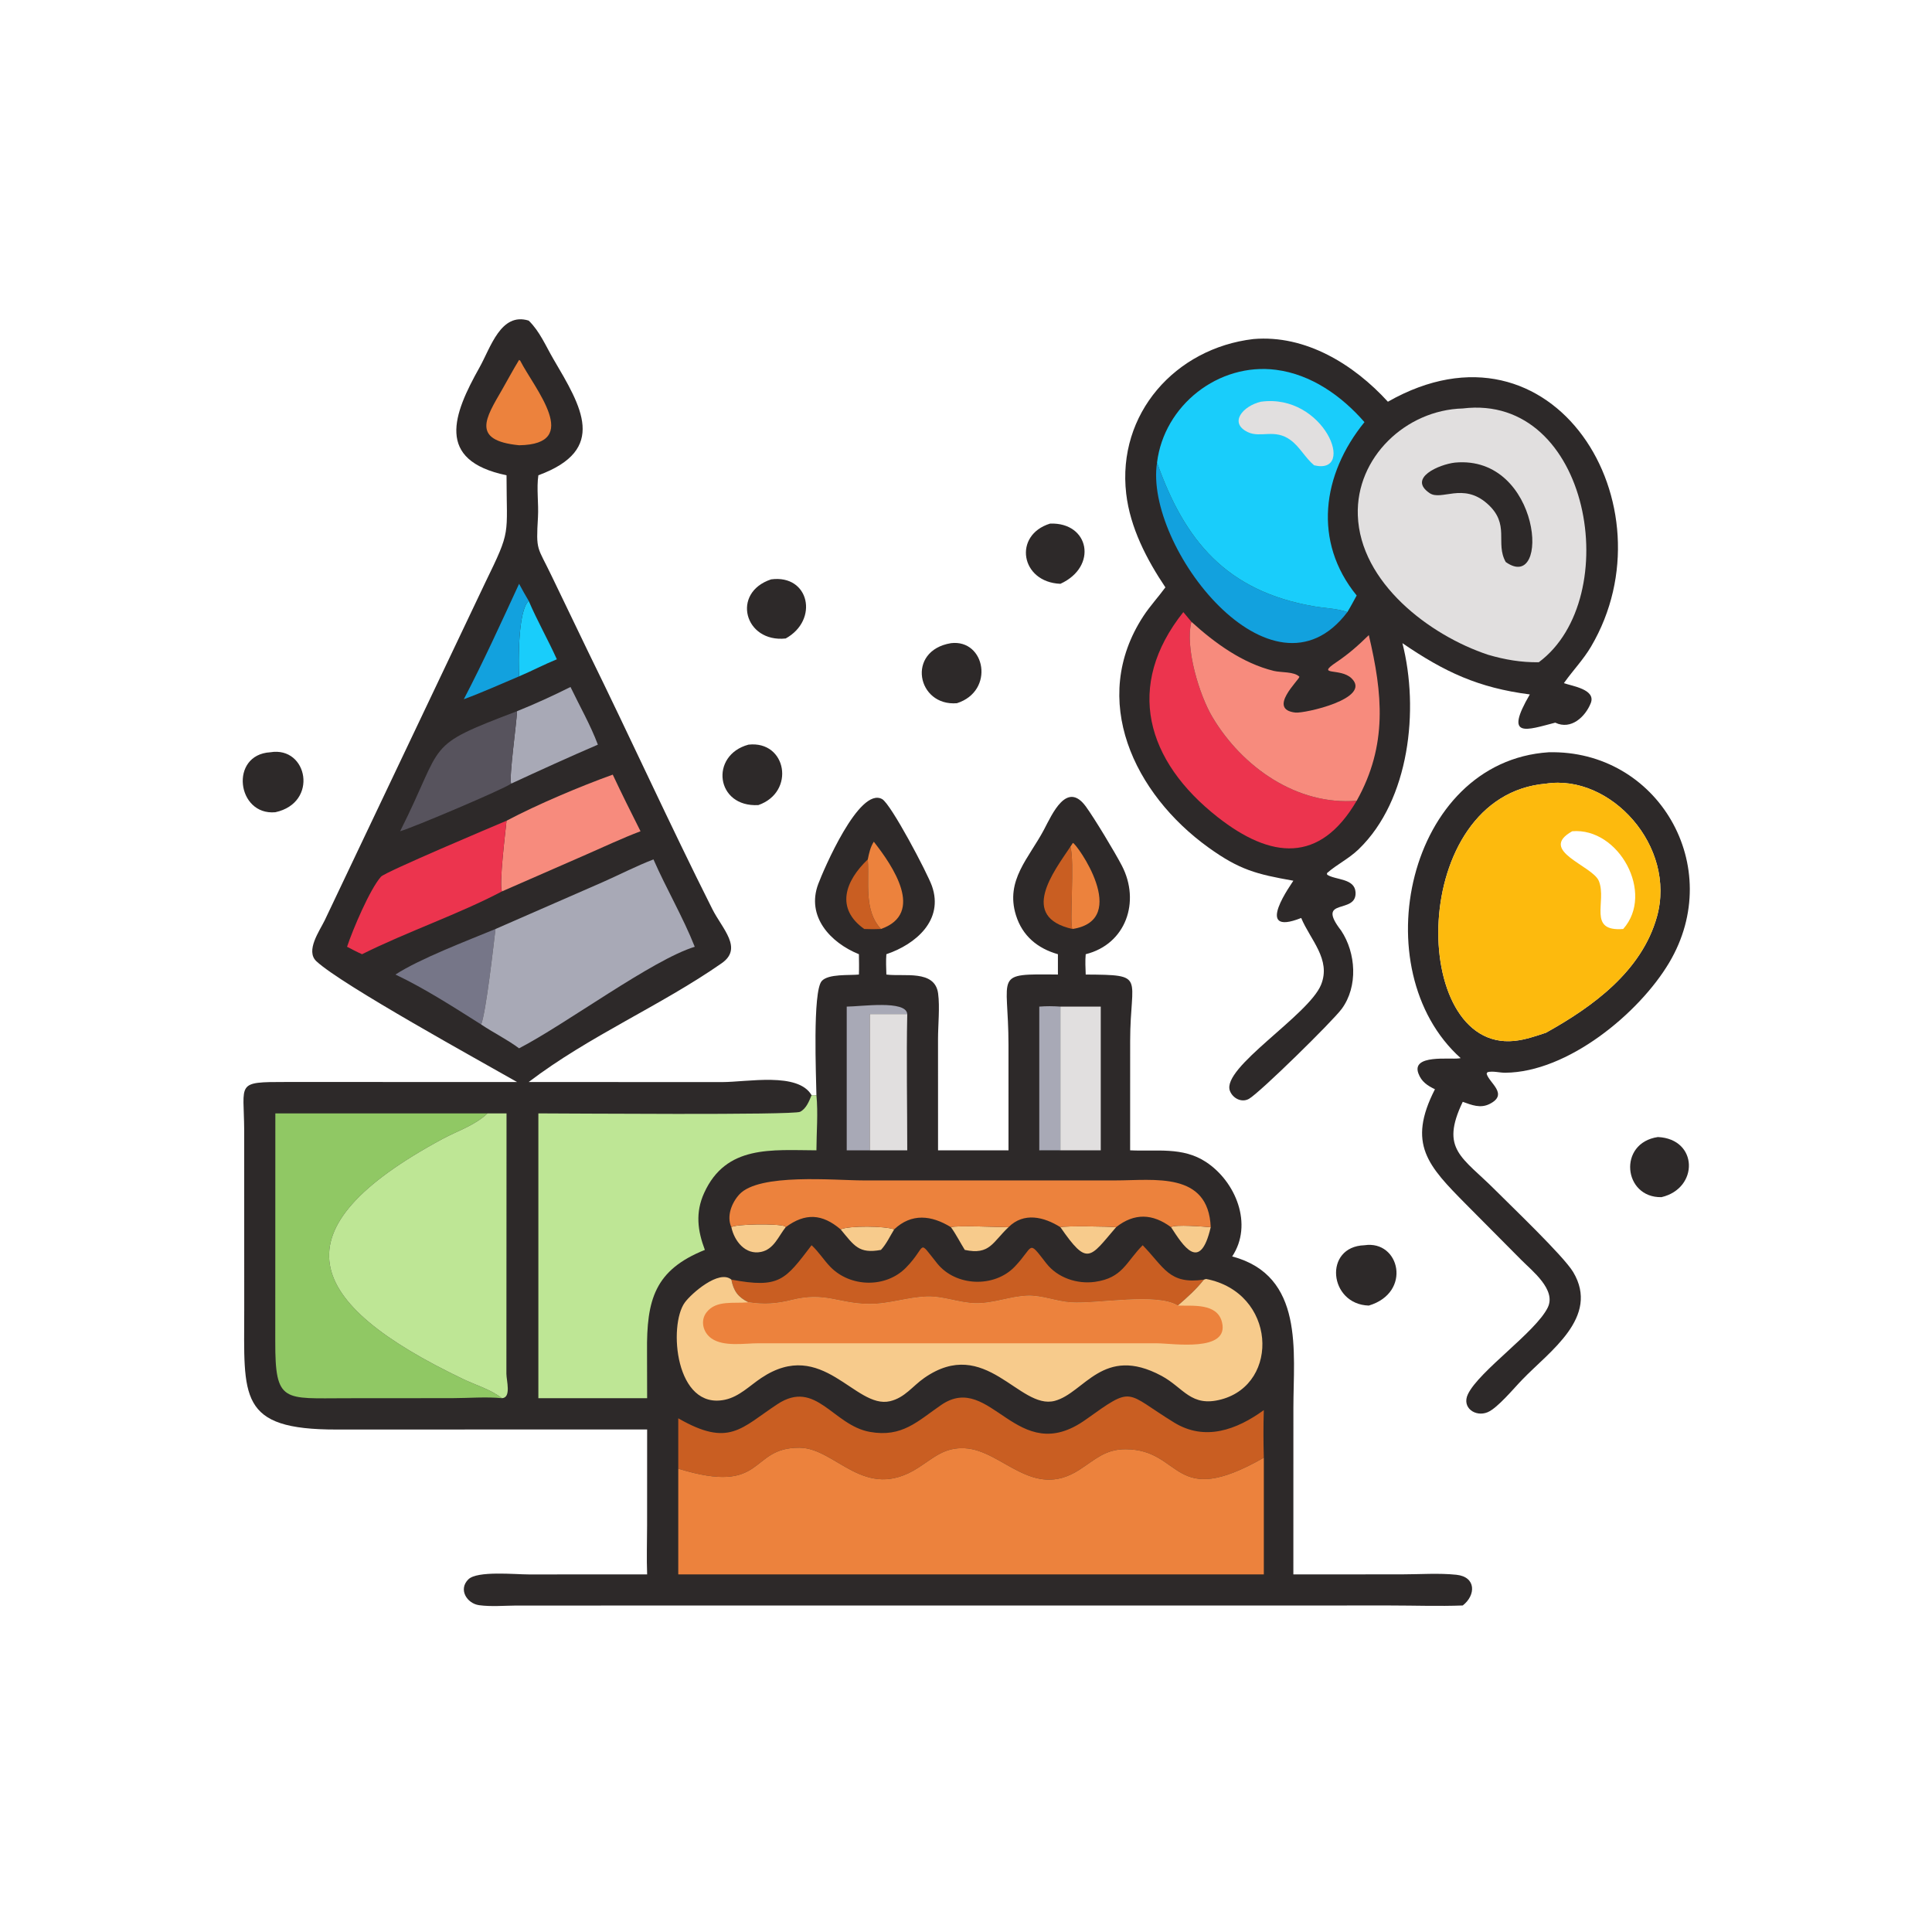
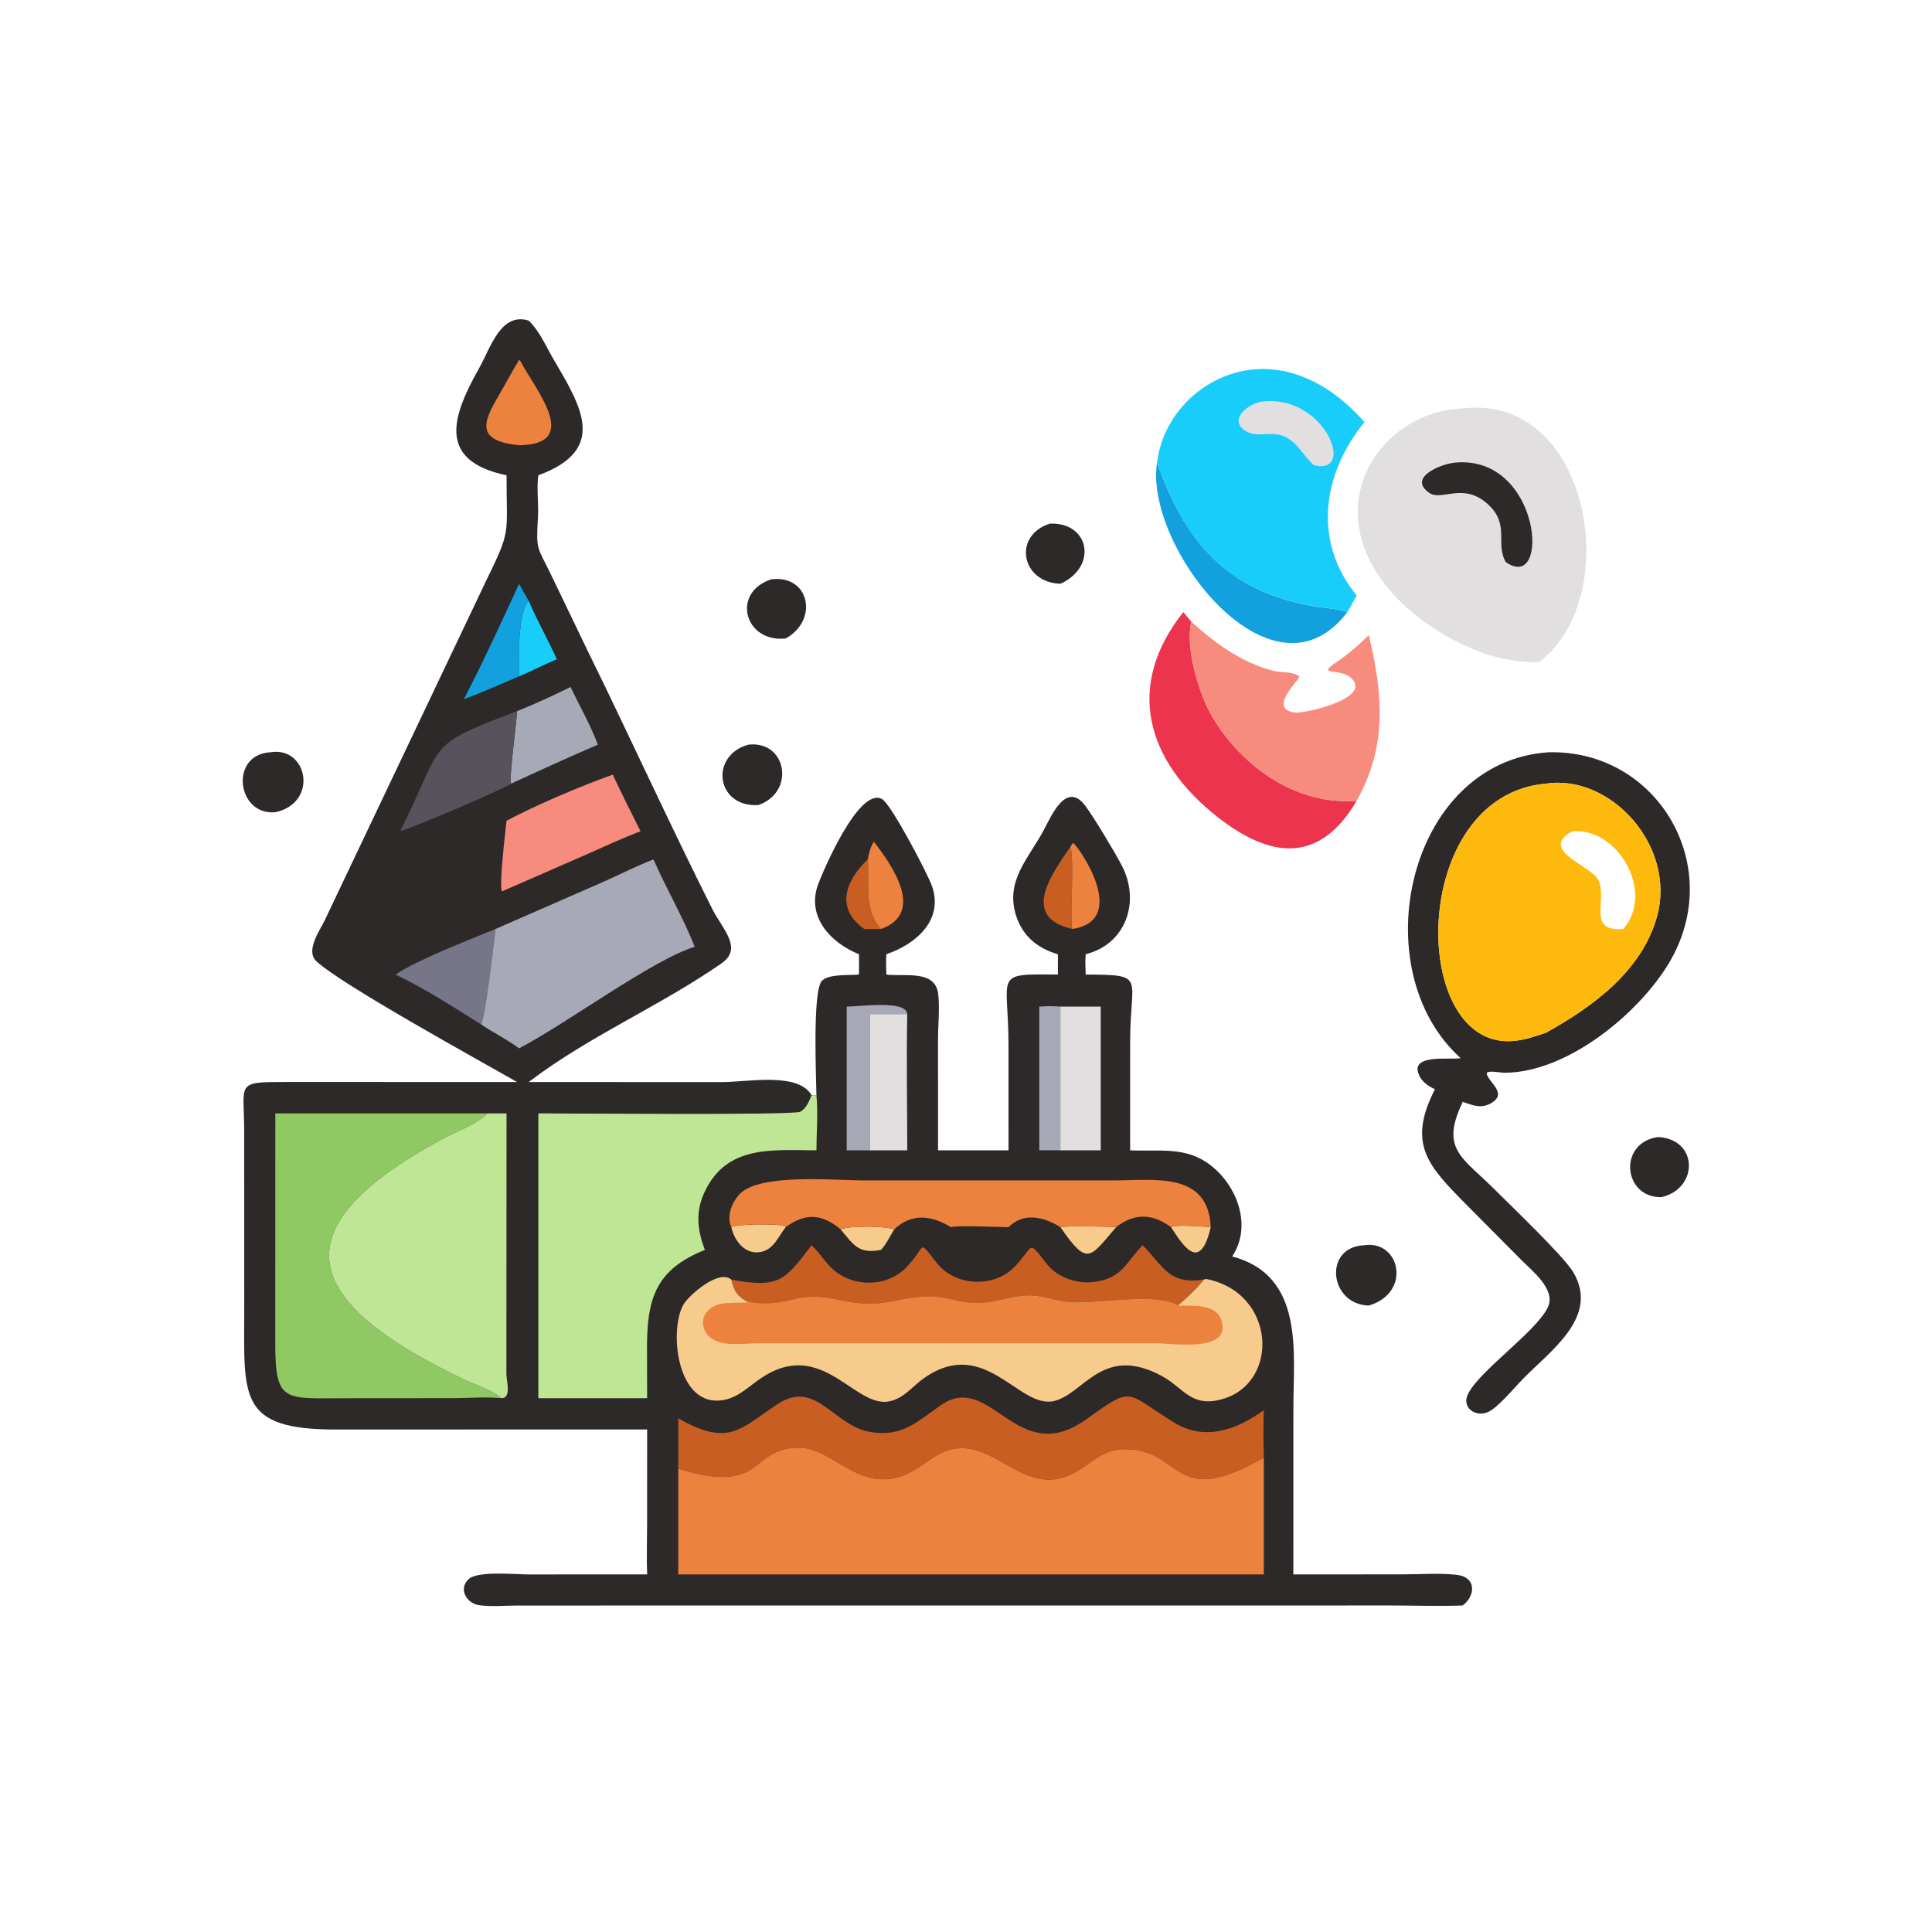
<svg xmlns="http://www.w3.org/2000/svg" width="512" height="512">
  <path fill="#2D2929" d="M278.293 138.756C288.716 138.379 290.997 150.168 281.016 154.716C270.427 154.291 268.417 141.785 278.293 138.756Z" />
  <path fill="#2D2929" d="M439.361 301.327C450.073 301.829 450.236 314.942 440.305 317.259C430.172 317.464 428.693 302.879 439.361 301.327Z" />
  <path fill="#2D2929" d="M204.348 153.54C214.502 152.177 217.076 164.305 208.218 169.203C197.302 170.368 193.7 157.071 204.348 153.54Z" />
-   <path fill="#2D2929" d="M252.005 170.447C261.125 169.332 263.719 183.129 253.597 186.358C243.023 187.234 240.08 172.434 252.005 170.447Z" />
  <path fill="#2D2929" d="M198.347 197.341C208.496 196.197 210.862 209.905 200.983 213.353C189.656 214.005 188.018 200.137 198.347 197.341Z" />
  <path fill="#2D2929" d="M361.599 330C370.971 328.589 374.248 342.552 362.75 345.99C352.151 345.677 350.659 330.36 361.599 330Z" />
  <path fill="#2D2929" d="M71.632 199.359C81.569 197.695 84.485 212.758 72.969 215.25C62.753 216.192 60.722 199.998 71.632 199.359Z" />
  <path fill="#2D2929" d="M410.397 199.359C439.304 198.653 457.526 229.634 442.331 255.147C434.346 268.556 415.437 284.178 398.888 284.286C397.366 284.296 395.678 283.766 394.203 284.135L393.973 284.531C394.579 286.986 399.927 289.961 394.759 292.563C392.31 293.796 390.007 292.843 387.643 291.992C381.558 304.698 387.524 306.588 396.371 315.492C400.51 319.658 414.395 332.888 416.919 337.125C424.038 349.072 410.597 358.14 403.46 365.572C401.307 367.758 396.898 373.149 394.221 374.26C391.02 375.589 387.288 373.058 389.019 369.465C391.996 363.285 406.98 353.015 410.169 346.515C412.49 341.785 406.019 336.793 403.162 333.9L388.514 319.151C378.447 308.972 372.852 303.166 380.275 288.661C378.265 287.691 376.707 286.672 375.892 284.476C373.992 279.359 384.242 280.836 386.646 280.48L387.094 280.411C361.045 257.069 372.906 201.841 410.397 199.359ZM409.694 207.677C373.009 210.819 373.347 278.669 401.308 275.847C404.202 275.554 406.95 274.595 409.694 273.684C422.105 266.794 435.047 257.381 439.086 243.01C444.364 224.233 426.797 205.067 409.694 207.677Z" />
  <path fill="#FDBA0D" d="M409.694 207.677C426.797 205.067 444.364 224.233 439.086 243.01C435.047 257.381 422.105 266.794 409.694 273.684C406.95 274.595 404.202 275.554 401.308 275.847C373.347 278.669 373.009 210.819 409.694 207.677ZM416.654 220.291C407.427 225.453 422.072 229.371 423.722 233.491C425.906 238.945 420.572 246.944 430.161 246.193C438.585 236.738 429.015 219.238 416.654 220.291Z" />
-   <path fill="#2D2929" d="M332.162 89.851C346 88.664 358.805 96.587 367.806 106.461C411.762 81.467 443.609 134.032 421.658 171.331C419.641 174.758 416.936 177.565 414.639 180.775L414.448 181.046C416.636 181.818 423.03 182.698 421.56 186.361C420.131 189.922 416.372 193.539 412.155 191.512C404.608 193.457 398.493 195.889 405.419 184.031C391.783 182.284 382.808 178.075 371.655 170.447C376.129 188.004 373.573 211.989 360.096 225.024C357.366 227.664 354.266 229.059 351.648 231.403L351.717 231.816C353.972 233.257 358.994 232.732 359.233 236.445C359.622 242.513 348.454 237.623 355.416 246.618C359.362 252.538 359.927 261.413 355.592 267.331C353.18 270.622 333.857 289.578 330.99 291.203C329.042 292.306 326.675 291.053 325.936 289.083C323.633 282.95 346.844 269.051 350.106 260.939C352.803 254.233 347.233 249.058 344.834 243.273C331.714 248.487 342.658 233.711 342.754 233.402C333 231.671 328.548 230.563 320.272 224.612C300.567 210.444 288.546 185.441 302.991 163.305C304.755 160.602 306.945 158.257 308.842 155.657C303.872 148.256 299.499 139.814 298.456 130.839C295.995 109.651 311.494 92.278 332.162 89.851Z" />
  <path fill="#12A1DE" d="M357.062 162.211C337.113 188.612 303.156 144.768 306.626 122.592C313.901 143.162 324.907 156.671 348.256 160.69C351.09 161.178 354.376 161.251 357.062 162.211Z" />
  <path fill="#EC344E" d="M313.594 162.211L315.731 164.775C313.992 171.702 317.865 184.243 321.287 190.002C329.188 203.293 343.705 213.493 359.533 212.212C349.749 228.96 336.761 227.586 322.703 216.553C303.725 201.658 298.038 181.772 313.594 162.211Z" />
  <path fill="#F78B7D" d="M315.731 164.775C321.913 170.411 329.303 175.774 337.576 177.797C339.512 178.271 342.969 177.932 344.361 179.347C344.27 180.23 335.74 188.004 343.307 188.841C345.706 189.106 363.689 185.11 358.169 179.759C355.182 176.863 348.56 179.256 354.144 175.501C357.433 173.289 359.938 171.06 362.75 168.307C366.393 183.774 367.806 197.441 359.533 212.212C343.705 213.493 329.188 203.293 321.287 190.002C317.865 184.243 313.992 171.702 315.731 164.775Z" />
  <path fill="#19CDFB" d="M306.626 122.592C308.48 107.42 322.922 96.041 338.157 98.004C347.489 99.206 355.552 104.923 361.599 111.872C350.352 125.703 347.883 143.522 359.533 157.813C358.718 159.277 357.94 160.784 357.062 162.211C354.376 161.251 351.09 161.178 348.256 160.69C324.907 156.671 313.901 143.162 306.626 122.592Z" />
  <path fill="#E1DFDF" d="M334.145 106.461C350.931 104.141 359.635 126.03 348.259 123.308C345.901 121.36 344.501 118.459 342.017 116.626C337.823 113.533 334.081 116.126 330.718 114.531C325.529 112.07 329.41 107.567 334.145 106.461Z" />
  <path fill="#E1DFDF" d="M387.643 108.246C421.528 104.136 430.641 158.548 407.793 175.504C403.133 175.565 398.821 174.828 394.356 173.52C378.774 168.342 360.462 154.385 359.836 136.564C359.297 121.203 372.598 108.644 387.643 108.246Z" />
  <path fill="#2D2929" d="M385.593 122.592C408.493 120.504 411.01 157.428 399.04 148.944C396.146 143.852 400.358 138.94 394.087 133.43C387.702 127.821 382.004 132.799 378.872 130.689C372.971 126.714 381.359 123.069 385.593 122.592Z" />
  <path fill="#2D2929" d="M134.235 125.953C115.255 122.007 120.175 109.671 127.071 97.382C130.022 92.124 132.711 82.67 140.111 84.965C143.064 87.839 144.622 91.681 146.678 95.187C154.068 107.784 161.149 119.154 142.674 125.953C142.156 129.334 142.773 133.497 142.568 137.023C142.031 146.266 142.338 144.556 146.3 152.866L155.919 172.838C167.026 195.445 177.446 218.388 188.762 240.895C191.418 246.178 196.977 251.27 191.257 255.265C175.168 266.499 156.096 274.559 140.111 286.746L191.358 286.764C198.148 286.756 211.496 284.059 215.077 290.234C215.575 290.392 215.855 290.341 216.361 290.234C216.291 285.42 215.312 262.763 217.768 259.986C219.506 258.021 225.135 258.529 227.62 258.263C227.684 256.467 227.649 254.674 227.62 252.877C220.036 249.814 213.623 242.862 216.84 234.273C218.202 230.636 227.67 208.407 233.765 211.761C236.128 213.061 245.773 231.395 246.967 234.776C250.167 243.836 242.706 250.24 234.897 252.877C234.755 254.67 234.846 256.468 234.897 258.263C239.497 258.889 247.749 256.87 248.611 263.28C249.093 266.867 248.586 271.668 248.585 275.39L248.592 304.846L267.264 304.846L267.261 276.936C267.256 257.893 262.974 258.089 280.358 258.263L280.358 252.877C275.003 251.353 270.948 248.064 269.231 242.524C266.367 233.278 272.683 227.403 276.668 219.864C278.844 215.745 282.711 206.824 287.756 213.725C290.006 216.804 295.467 225.861 297.321 229.435C302.242 238.926 298.417 250.207 287.724 252.877C287.559 254.67 287.664 256.468 287.724 258.263C303.978 258.366 299.52 258.576 299.504 275.843L299.497 304.846C306.473 305.197 313.384 303.854 319.591 307.933C327.485 313.119 332.16 324.489 326.543 332.97C345.722 338.068 342.762 358.258 342.763 373.056L342.754 417.236L371.534 417.22C376.237 417.218 381.3 416.843 385.956 417.329C391.239 417.88 391.143 422.759 387.643 425.467C381.303 425.708 374.87 425.472 368.517 425.471L136.823 425.487C133.619 425.511 130.145 425.822 126.984 425.394C123.731 424.953 121.387 421.202 124.131 418.533C126.505 416.224 136.476 417.241 140.079 417.24L171.498 417.236C171.329 412.903 171.484 408.501 171.486 404.162L171.498 378.82L89.215 378.841C62.995 378.885 64.712 370.274 64.724 346.994L64.714 299.537C64.645 286.875 62.329 286.728 75.856 286.737L137.024 286.746C127.643 281.371 90.548 261.006 83.841 254.737C80.9 251.988 84.685 246.708 86.036 243.931L128.632 154.32C135.526 140.18 134.255 142.263 134.235 125.953Z" />
  <path fill="#F7CB8C" d="M310.335 325.215C311.307 324.422 319.241 325.082 320.852 325.215C318.013 337.516 313.475 330 310.335 325.215Z" />
  <path fill="#F7CB8C" d="M222.769 325.794C225.029 324.784 234.489 324.873 236.971 325.794C235.852 327.607 234.916 329.671 233.461 331.238C227.59 332.324 226.402 330.151 222.769 325.794Z" />
-   <path fill="#F7CB8C" d="M252.005 325.215C253.412 324.689 264.743 325.204 267.264 325.215C263.048 329.191 262.312 332.662 255.678 331.238C254.44 329.256 253.37 327.101 252.005 325.215Z" />
  <path fill="#F7CB8C" d="M281.016 325.215C282.189 324.821 294.06 325.03 295.777 325.215C288.763 333.404 288.229 335.658 281.016 325.215Z" />
  <path fill="#F7CB8C" d="M193.82 325.215C194.706 324.382 206.197 324.181 208.024 324.983L208.218 325.215C206.27 327.645 205.12 331.051 201.7 331.768C197.524 332.643 194.587 328.866 193.82 325.215Z" />
  <path fill="#C95E22" d="M229.032 246.193C221.37 240.756 223.935 233.501 229.972 227.754L229.992 228.021C230.378 233.897 228.906 241.314 233.461 246.193C231.973 246.262 230.52 246.261 229.032 246.193Z" />
  <path fill="#19CDFB" d="M137.565 179.239C137.361 175.308 137.27 161.77 140.111 159.236C142.363 164.508 145.218 169.491 147.57 174.717C144.174 176.099 140.939 177.82 137.565 179.239Z" />
  <path fill="#C95E22" d="M284.218 246.193C269.97 243.006 279.196 231.057 283.654 224.399C284.861 228.139 283.349 245.123 284.218 246.193Z" />
  <path fill="#EC823D" d="M283.654 224.399L284.325 223.38C285.189 223.391 299.836 243.779 284.218 246.193C283.349 245.123 284.861 228.139 283.654 224.399Z" />
  <path fill="#EC823D" d="M231.566 223.061C236.58 229.43 245.205 242.055 233.461 246.193C228.906 241.314 230.378 233.897 229.992 228.021L229.972 227.754C230.318 226.082 230.63 224.525 231.566 223.061Z" />
  <path fill="#12A1DE" d="M137.565 154.716C138.37 156.25 139.233 157.743 140.111 159.236C137.27 161.77 137.361 175.308 137.565 179.239C132.705 181.295 127.863 183.475 122.915 185.306C128.152 175.274 132.824 164.986 137.565 154.716Z" />
  <path fill="#A8A9B6" d="M275.419 266.762C277.31 266.607 279.126 266.629 281.016 266.762L281.016 304.846C279.152 304.813 277.284 304.843 275.419 304.846L275.419 266.762Z" />
  <path fill="#EC823D" d="M137.565 95.381L137.854 95.572C141.619 102.962 154.467 117.77 137.565 117.996C124.75 116.732 128.767 110.707 133 103.364C134.533 100.705 135.957 97.999 137.565 95.381Z" />
  <path fill="#A8A9B6" d="M224.39 266.762C228.099 266.753 240.153 264.956 240.431 268.74L230.499 268.74L230.499 304.846L224.39 304.846L224.39 266.762Z" />
  <path fill="#767688" d="M104.797 258.263C111.222 254.088 123.735 249.319 131.311 246.193C130.786 250.573 128.78 268.41 127.507 271.497C120.246 266.911 112.546 261.942 104.797 258.263Z" />
  <path fill="#A8A9B6" d="M137.024 188.471C141.832 186.539 146.557 184.377 151.189 182.056C153.614 187.121 156.468 192.084 158.442 197.341C150.72 200.662 143.081 204.147 135.452 207.677C134.849 206.161 136.909 191.553 137.024 188.471Z" />
  <path fill="#E1DFDF" d="M230.499 268.74L240.431 268.74C240.182 280.756 240.434 292.825 240.431 304.846L230.499 304.846L230.499 268.74Z" />
  <path fill="#E1DFDF" d="M281.016 266.762L291.713 266.762L291.713 304.846L281.016 304.846L281.016 266.762Z" />
  <path fill="#57535D" d="M106.036 220.291C118.117 196.301 111.982 198.009 137.024 188.471C136.909 191.553 134.849 206.161 135.452 207.677C133.481 209.144 109.462 219.315 106.036 220.291Z" />
  <path fill="#F78B7D" d="M134.235 217.502C142.426 213.174 153.728 208.4 162.386 205.285C164.753 210.33 167.238 215.315 169.746 220.291C164.871 222.138 160.138 224.377 155.361 226.462L133.016 236.237C132.218 234.298 133.906 220.815 134.235 217.502Z" />
-   <path fill="#EC344E" d="M91.974 250.906C93.487 246.334 98.034 235.619 100.973 232.324C102.1 231.06 130.957 218.89 134.235 217.502C133.906 220.815 132.218 234.298 133.016 236.237C121.594 242.26 107.934 246.891 95.951 252.877C94.597 252.288 93.29 251.576 91.974 250.906Z" />
  <path fill="#C95E22" d="M302.822 330C308.548 335.873 309.81 340.453 319.051 339.112C316.983 341.735 314.644 343.811 312.126 345.99C306.376 342.529 291.149 345.59 283.814 345.154C279.921 344.922 276.17 343.246 272.257 343.39C267.621 343.562 263.358 345.473 258.491 345.379C254.167 345.295 250.038 343.494 245.753 343.61C240.504 343.752 235.64 345.63 230.255 345.567C222.028 345.471 218.732 342.316 209.829 344.529C205.844 345.52 202.435 345.767 198.347 345.113C195.617 343.751 194.427 342.194 193.82 339.112C206.619 341.495 208.038 339.222 215.077 330C216.954 331.708 218.272 333.89 220.028 335.705C225.336 341.193 234.759 341.397 240.104 335.933C245.829 330.081 242.973 328.122 248.366 334.822C253.308 340.96 263.507 341.339 268.931 335.663C274.137 330.214 272.239 328.311 277.279 334.794C280.253 338.619 285.43 340.362 290.163 339.703C297.54 338.675 298.398 334.442 302.822 330Z" />
  <path fill="#EC823D" d="M193.82 325.215C192.491 322.322 193.911 318.759 195.906 316.563C201.12 310.827 221.213 312.823 228.733 312.821L295.549 312.823C305.873 312.826 320.242 310.393 320.852 325.215C319.241 325.082 311.307 324.422 310.335 325.215C305.468 321.617 300.64 321.384 295.777 325.215C294.06 325.03 282.189 324.821 281.016 325.215C276.662 322.477 271.33 321.165 267.264 325.215C264.743 325.204 253.412 324.689 252.005 325.215C246.833 322.029 241.561 321.459 236.971 325.794C234.489 324.873 225.029 324.784 222.769 325.794C217.893 321.646 213.399 321.377 208.218 325.215L208.024 324.983C206.197 324.181 194.706 324.382 193.82 325.215Z" />
  <path fill="#A8A9B6" d="M131.311 246.193L159.753 233.761C164.215 231.787 168.627 229.5 173.177 227.754C176.588 235.545 180.997 243.028 184.117 250.906C172.894 254.339 149.93 271.421 137.565 277.815C134.367 275.439 130.798 273.709 127.507 271.497C128.78 268.41 130.786 250.573 131.311 246.193Z" />
  <path fill="#C95E22" d="M179.749 375.865C193.258 383.651 196.4 378.444 206.043 372.109C216.243 365.408 220.719 377.709 230.514 379.465C239.129 381.009 243.201 376.593 249.44 372.323C262.633 363.293 269.455 389.268 287.76 376.196C300.578 367.043 297.969 368.895 311.156 376.987C319.313 381.993 327.699 378.934 334.926 373.695C334.787 377.894 334.806 382.105 334.926 386.304C310.534 400.231 313.567 384.139 298.334 384.06C292.866 384.032 290.232 386.829 285.963 389.564C273.486 397.556 265.665 384.307 255.669 383.795C250.298 383.52 247.551 386.251 243.38 388.943C229.069 398.181 221.611 383.73 211.882 383.661C198.304 383.564 203.144 396.415 179.749 389.212L179.749 375.865Z" />
  <path fill="#90C864" d="M72.969 295.058L129.196 295.058C125.852 298.248 121.275 299.669 117.278 301.824C72.596 325.911 80.477 345.256 122.731 365.467C126.177 367.115 129.957 368.167 133.016 370.534C128.797 370.119 124.172 370.521 119.9 370.525L91.769 370.546C75.133 370.554 72.901 371.916 72.949 355.403L72.969 295.058Z" />
  <path fill="#BEE695" d="M129.196 295.058L134.235 295.058L134.201 364.067C134.199 365.812 135.571 370.43 133.016 370.534C129.957 368.167 126.177 367.115 122.731 365.467C80.477 345.256 72.596 325.911 117.278 301.824C121.275 299.669 125.852 298.248 129.196 295.058Z" />
  <path fill="#BEE695" d="M215.077 290.234C215.575 290.392 215.855 290.341 216.361 290.234C216.829 294.945 216.376 300.082 216.361 304.846C204.537 304.806 192.399 303.355 186.597 316.169C184.263 321.325 184.848 326.083 186.796 331.238C173.494 336.574 171.334 344.43 171.469 358.244L171.498 370.534L142.674 370.534L142.674 295.058C149.69 295.058 210.198 295.565 212.031 294.639C213.661 293.816 214.419 291.827 215.077 290.234Z" />
  <path fill="#F7CB8C" d="M319.051 339.112L319.614 338.934C338.193 342.505 339.319 366.663 323.665 370.856C315.589 373.019 313.701 367.768 307.801 364.605C292.299 356.294 287.358 369.196 279.501 371.247C270.093 373.704 261.189 353.862 244.944 365.166C241.818 367.342 239.805 370.399 235.877 371.329C226.574 373.532 218.006 354.312 201.739 365.182C198.668 367.234 195.9 370.13 192.164 370.934C178.95 373.778 177.09 351.242 181.471 345.191C183.194 342.811 190.562 336.329 193.82 339.112C194.427 342.194 195.617 343.751 198.347 345.113C202.435 345.767 205.844 345.52 209.829 344.529C218.732 342.316 222.028 345.471 230.255 345.567C235.64 345.63 240.504 343.752 245.753 343.61C250.038 343.494 254.167 345.295 258.491 345.379C263.358 345.473 267.621 343.562 272.257 343.39C276.17 343.246 279.921 344.922 283.814 345.154C291.149 345.59 306.376 342.529 312.126 345.99C314.644 343.811 316.983 341.735 319.051 339.112Z" />
  <path fill="#EC823D" d="M198.347 345.113C202.435 345.767 205.844 345.52 209.829 344.529C218.732 342.316 222.028 345.471 230.255 345.567C235.64 345.63 240.504 343.752 245.753 343.61C250.038 343.494 254.167 345.295 258.491 345.379C263.358 345.473 267.621 343.562 272.257 343.39C276.17 343.246 279.921 344.922 283.814 345.154C291.149 345.59 306.376 342.529 312.126 345.99C316.039 346.134 322.545 345.259 323.833 350.367C325.876 358.464 310.741 355.994 306.631 355.988L201.086 355.977C197.345 355.979 191.792 356.975 188.537 354.691C186.319 353.135 185.512 349.999 187.244 347.774C189.809 344.476 194.484 345.501 198.092 345.141L198.347 345.113Z" />
  <path fill="#EC823D" d="M179.749 389.212C203.144 396.415 198.304 383.564 211.882 383.661C221.611 383.73 229.069 398.181 243.38 388.943C247.551 386.251 250.298 383.52 255.669 383.795C265.665 384.307 273.486 397.556 285.963 389.564C290.232 386.829 292.866 384.032 298.334 384.06C313.567 384.139 310.534 400.231 334.926 386.304L334.926 417.236L179.749 417.236L179.749 389.212Z" />
</svg>